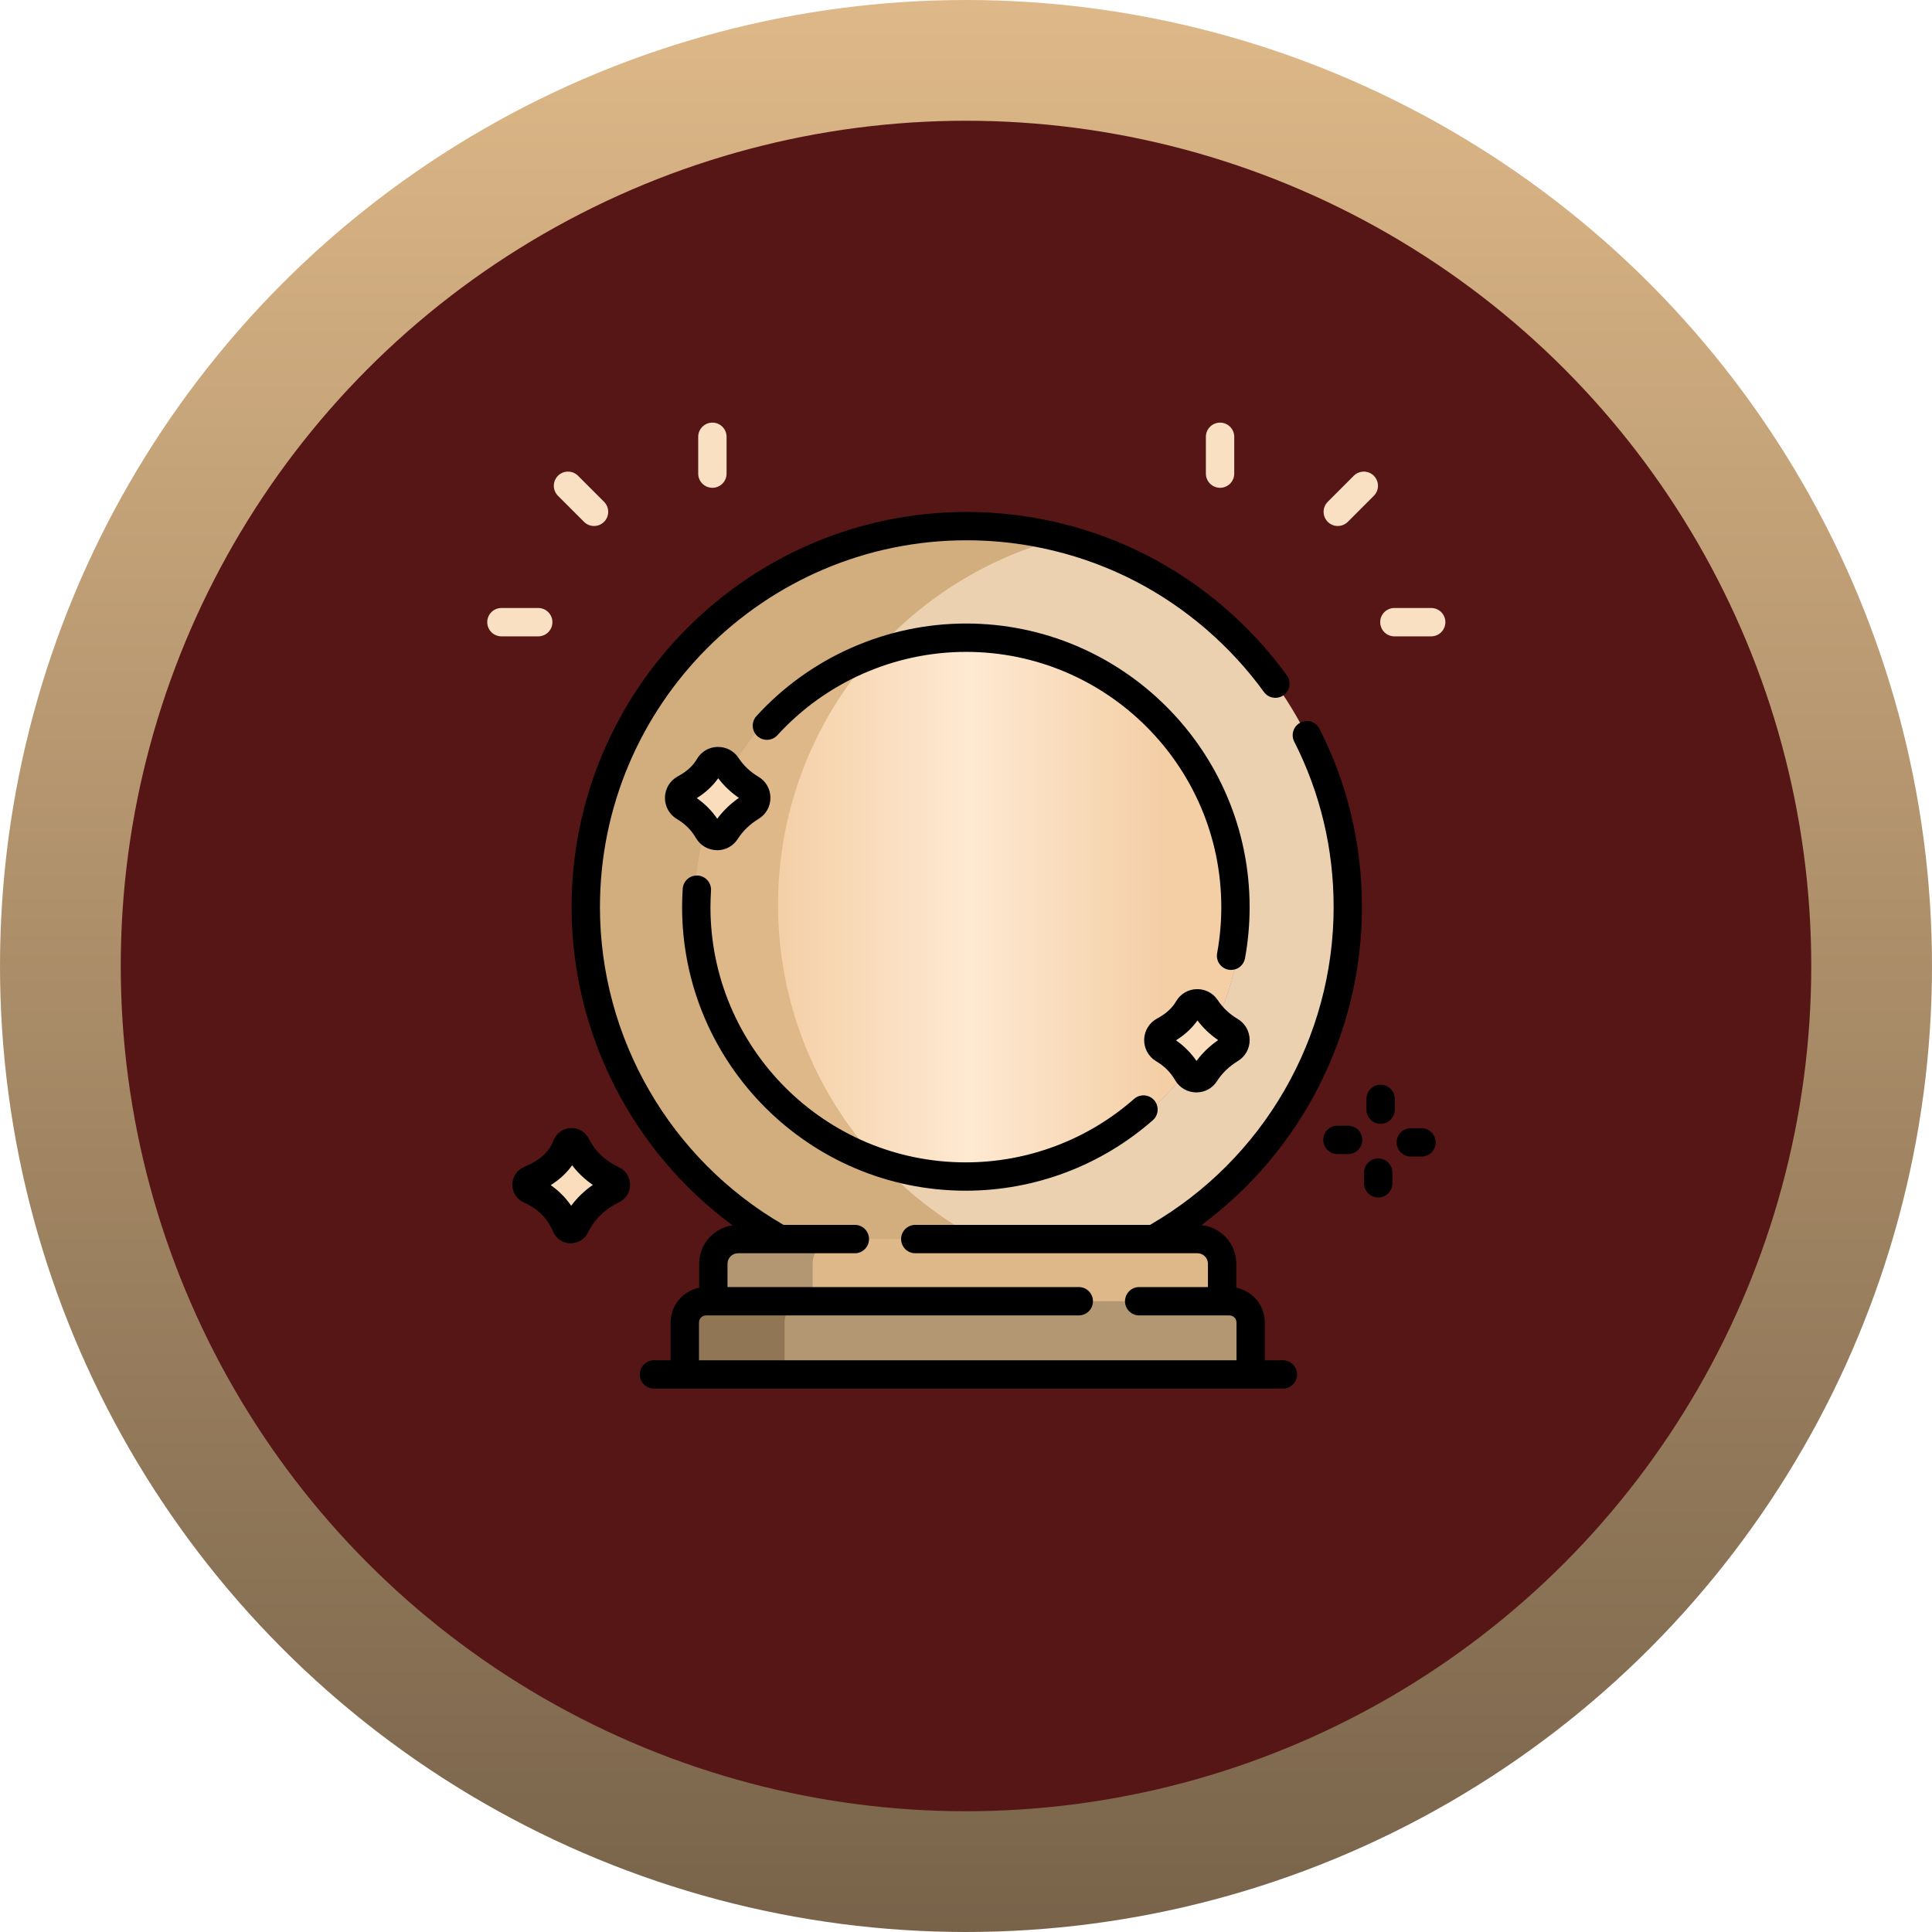
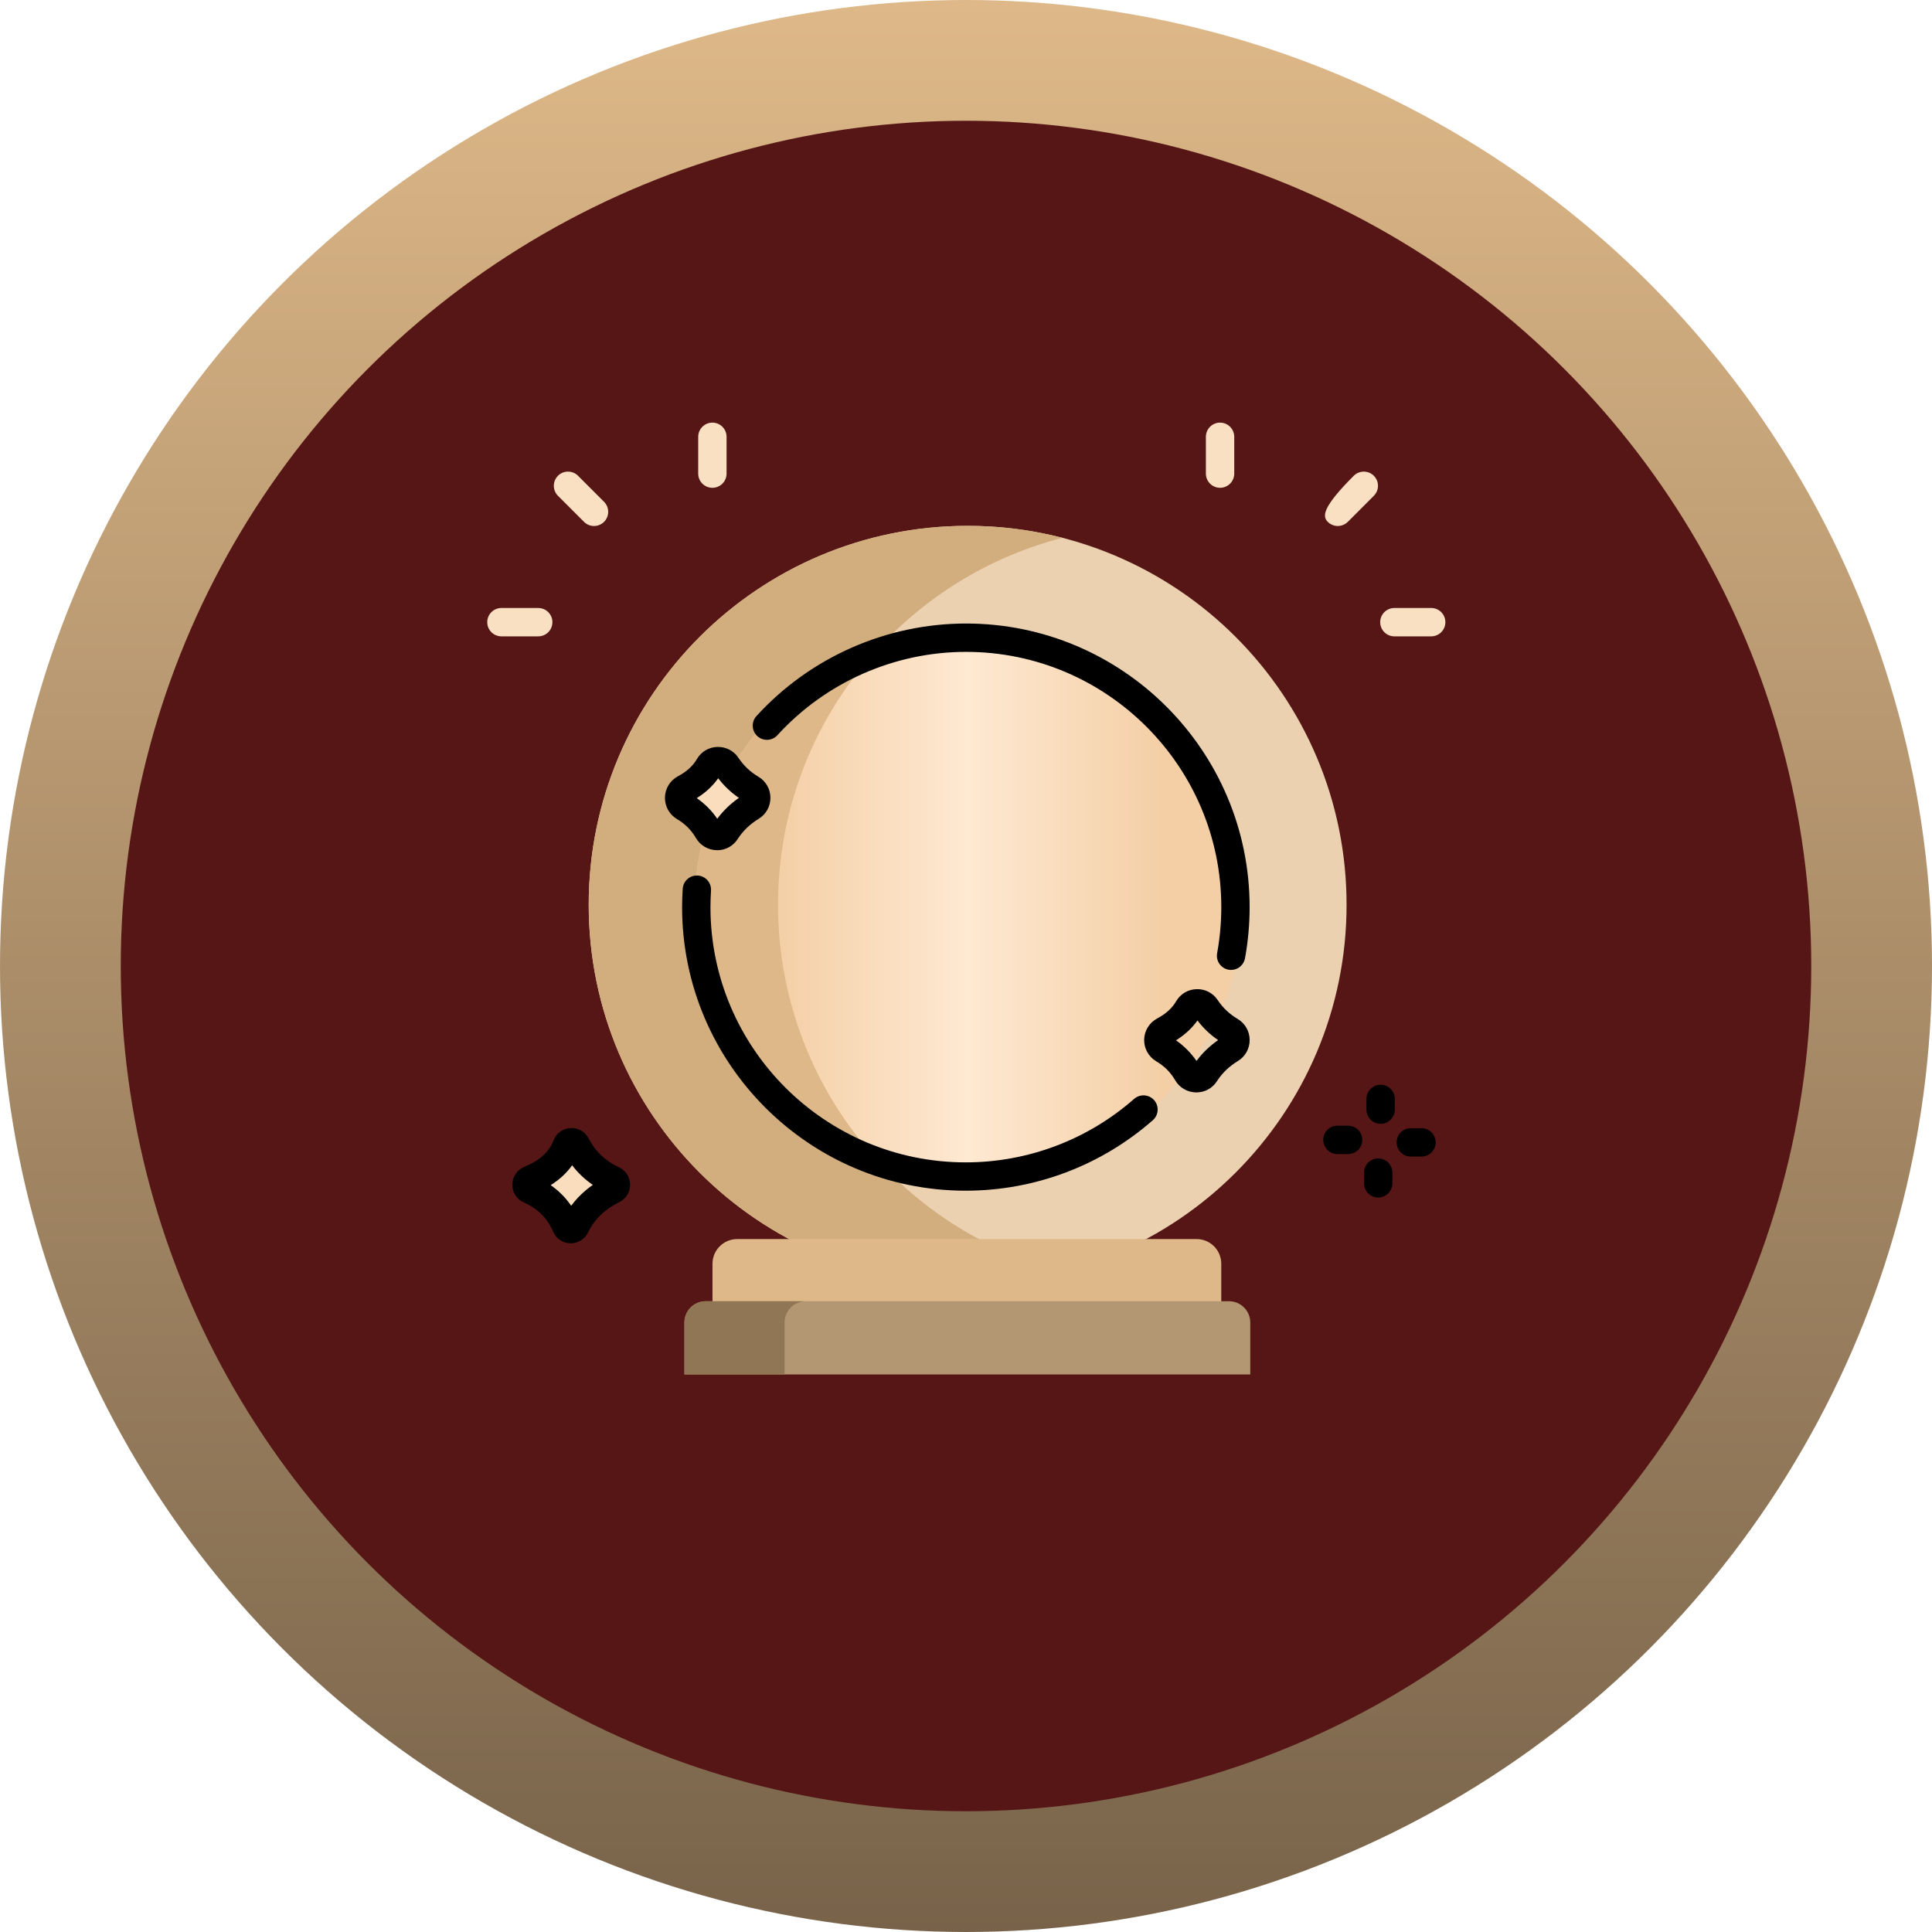
<svg xmlns="http://www.w3.org/2000/svg" width="56" height="56" viewBox="0 0 56 56" fill="none">
  <circle cx="28" cy="28" r="26.25" fill="#561616" stroke="url(#paint0_linear_167_10208)" stroke-width="3.5" />
  <g clip-path="url(#clip0_167_10208)">
    <path d="M28.047 37.208C34.113 37.208 39.031 32.291 39.031 26.225C39.031 20.159 34.113 15.242 28.047 15.242C21.982 15.242 17.064 20.159 17.064 26.225C17.064 32.291 21.982 37.208 28.047 37.208Z" fill="#EBD1B0" />
    <path d="M22.562 26.225C22.562 21.108 26.061 16.809 30.796 15.589C29.918 15.363 28.997 15.242 28.047 15.242C21.982 15.242 17.064 20.159 17.064 26.225C17.064 32.291 21.982 37.208 28.047 37.208C28.997 37.208 29.918 37.088 30.796 36.861C26.061 35.641 22.562 31.342 22.562 26.225Z" fill="#D2AD7D" />
    <path d="M17.758 34.205C17.284 33.983 16.926 33.648 16.692 33.189C16.633 33.074 16.467 33.083 16.421 33.204C16.253 33.644 15.898 33.977 15.345 34.203C15.226 34.252 15.223 34.423 15.341 34.476C15.831 34.694 16.194 35.04 16.404 35.539C16.451 35.652 16.611 35.658 16.665 35.549C16.893 35.082 17.258 34.725 17.761 34.477C17.875 34.421 17.873 34.258 17.758 34.205Z" fill="#F9DDBD" />
-     <path d="M28.069 34.184C32.45 34.184 36.001 30.633 36.001 26.252C36.001 21.871 32.45 18.32 28.069 18.32C23.688 18.32 20.137 21.871 20.137 26.252C20.137 30.633 23.688 34.184 28.069 34.184Z" fill="#A274BF" />
    <path d="M28.069 34.184C32.45 34.184 36.001 30.633 36.001 26.252C36.001 21.871 32.45 18.32 28.069 18.32C23.688 18.32 20.137 21.871 20.137 26.252C20.137 30.633 23.688 34.184 28.069 34.184Z" fill="url(#paint1_linear_167_10208)" />
    <path d="M25.564 33.781C23.698 31.812 22.552 29.153 22.552 26.225C22.552 23.337 23.666 20.71 25.489 18.75C22.375 19.82 20.137 22.775 20.137 26.253C20.137 29.758 22.411 32.732 25.564 33.781Z" fill="#DEB888" />
    <path d="M35.4 38.155H20.652V36.631C20.652 36.235 20.973 35.915 21.369 35.915H34.683C35.079 35.915 35.399 36.235 35.399 36.631V38.155H35.4Z" fill="#DEB888" />
    <path d="M36.241 39.839H19.838V38.335C19.838 37.994 20.115 37.717 20.456 37.717H35.623C35.964 37.717 36.24 37.994 36.24 38.335V39.839H36.241Z" fill="#B39772" />
-     <path d="M24.271 35.915H21.369C20.973 35.915 20.652 36.235 20.652 36.631V38.155H23.555V36.631C23.555 36.235 23.876 35.915 24.271 35.915Z" fill="#B39772" />
    <path d="M23.359 37.717H20.456C20.114 37.717 19.838 37.994 19.838 38.335V39.839H22.741V38.335C22.741 37.994 23.017 37.717 23.359 37.717Z" fill="#907655" />
-     <path d="M35.656 29.889C35.367 29.716 35.129 29.493 34.946 29.217C34.824 29.033 34.55 29.037 34.439 29.227C34.284 29.494 34.046 29.714 33.722 29.887C33.519 29.995 33.514 30.289 33.712 30.407C34.003 30.58 34.237 30.809 34.408 31.102C34.52 31.295 34.797 31.307 34.918 31.119C35.103 30.831 35.351 30.592 35.661 30.402C35.852 30.285 35.849 30.003 35.656 29.889Z" fill="#F9DDBD" />
    <path d="M21.766 22.868C21.476 22.696 21.239 22.473 21.056 22.196C20.934 22.012 20.659 22.016 20.548 22.207C20.393 22.473 20.155 22.693 19.832 22.866C19.628 22.975 19.623 23.268 19.822 23.386C20.112 23.559 20.347 23.789 20.517 24.082C20.629 24.275 20.907 24.287 21.027 24.099C21.213 23.81 21.46 23.571 21.77 23.382C21.962 23.265 21.958 22.983 21.766 22.868Z" fill="#F9DDBD" />
    <path d="M20.171 24.288C20.297 24.505 20.522 24.638 20.773 24.643C20.778 24.644 20.784 24.644 20.789 24.644C21.03 24.644 21.251 24.524 21.381 24.321C21.535 24.083 21.735 23.89 21.993 23.732C22.206 23.601 22.333 23.373 22.331 23.122C22.33 22.87 22.2 22.643 21.984 22.515H21.984C21.744 22.372 21.555 22.193 21.407 21.969C21.27 21.762 21.041 21.643 20.791 21.65C20.545 21.657 20.325 21.788 20.201 22C20.084 22.202 19.903 22.367 19.647 22.503C19.422 22.623 19.28 22.856 19.274 23.111C19.268 23.368 19.4 23.608 19.62 23.739C19.858 23.881 20.038 24.06 20.171 24.288ZM20.818 22.558C20.985 22.778 21.186 22.968 21.417 23.127C21.172 23.298 20.962 23.5 20.79 23.732C20.631 23.499 20.433 23.299 20.196 23.134C20.452 22.974 20.66 22.781 20.818 22.558Z" fill="black" />
    <path d="M34.061 31.309C34.187 31.526 34.413 31.659 34.663 31.664C34.669 31.664 34.674 31.664 34.68 31.664C34.921 31.664 35.142 31.544 35.272 31.341C35.425 31.103 35.625 30.91 35.884 30.752C36.097 30.622 36.223 30.394 36.222 30.143C36.22 29.891 36.091 29.664 35.875 29.535C35.635 29.392 35.446 29.214 35.297 28.989C35.16 28.782 34.929 28.663 34.682 28.671C34.436 28.678 34.215 28.809 34.092 29.021C33.975 29.223 33.793 29.387 33.537 29.524C33.313 29.644 33.17 29.877 33.164 30.132C33.158 30.389 33.291 30.629 33.511 30.76C33.749 30.901 33.929 31.081 34.061 31.309ZM34.709 29.579C34.876 29.799 35.076 29.989 35.308 30.148C35.063 30.318 34.853 30.521 34.681 30.752C34.522 30.52 34.323 30.32 34.087 30.154C34.343 29.994 34.551 29.802 34.709 29.579Z" fill="black" />
    <path d="M17.938 33.832C17.54 33.646 17.254 33.375 17.065 33.002C16.965 32.806 16.757 32.685 16.537 32.697C16.316 32.709 16.123 32.85 16.044 33.057C15.916 33.391 15.639 33.641 15.196 33.822C14.989 33.907 14.853 34.107 14.85 34.331C14.846 34.556 14.976 34.76 15.18 34.851C15.59 35.034 15.869 35.311 16.031 35.698C16.116 35.898 16.311 36.032 16.528 36.038C16.533 36.038 16.538 36.038 16.544 36.038C16.754 36.038 16.948 35.918 17.04 35.729C17.229 35.343 17.526 35.053 17.949 34.845C18.145 34.748 18.265 34.553 18.263 34.336C18.26 34.117 18.136 33.925 17.938 33.832ZM16.556 34.95C16.397 34.717 16.199 34.517 15.962 34.352C16.218 34.191 16.426 33.999 16.584 33.776C16.751 33.996 16.951 34.186 17.183 34.345C16.937 34.516 16.728 34.718 16.556 34.95Z" fill="black" />
    <path d="M28.002 18.073C25.695 18.073 23.48 19.051 21.925 20.757C21.773 20.925 21.785 21.184 21.952 21.337C22.12 21.49 22.38 21.478 22.533 21.311C23.932 19.775 25.926 18.895 28.002 18.895C32.081 18.895 35.4 22.213 35.4 26.293C35.4 26.741 35.359 27.191 35.279 27.629C35.238 27.852 35.386 28.067 35.61 28.107C35.635 28.112 35.659 28.114 35.684 28.114C35.878 28.114 36.051 27.975 36.087 27.777C36.176 27.29 36.221 26.79 36.221 26.293C36.221 21.76 32.534 18.073 28.002 18.073Z" fill="black" />
    <path d="M27.991 34.513C29.99 34.513 31.916 33.787 33.416 32.469C33.586 32.319 33.603 32.06 33.453 31.889C33.303 31.719 33.044 31.702 32.873 31.852C31.523 33.038 29.79 33.692 27.991 33.692C23.912 33.692 20.593 30.373 20.593 26.294C20.593 26.14 20.599 25.979 20.609 25.814C20.623 25.587 20.452 25.392 20.225 25.378C19.997 25.364 19.804 25.535 19.789 25.762C19.777 25.944 19.771 26.123 19.771 26.294C19.771 30.826 23.459 34.513 27.991 34.513Z" fill="black" />
-     <path d="M37.185 39.428H36.662V38.335C36.662 37.837 36.306 37.42 35.835 37.326V36.631C35.835 36.049 35.391 35.568 34.823 35.51C37.724 33.365 39.477 29.947 39.477 26.293C39.477 24.475 39.063 22.736 38.247 21.125C38.145 20.922 37.897 20.841 37.695 20.944C37.492 21.046 37.411 21.294 37.514 21.496C38.272 22.992 38.656 24.605 38.656 26.293C38.656 30.087 36.619 33.606 33.334 35.504H26.529C26.302 35.504 26.119 35.688 26.119 35.915C26.119 36.142 26.302 36.326 26.529 36.326H33.445C33.446 36.326 33.446 36.326 33.446 36.326C33.447 36.326 33.447 36.326 33.448 36.326H34.708C34.876 36.326 35.013 36.463 35.013 36.631V37.306H33.02C32.793 37.306 32.609 37.49 32.609 37.717C32.609 37.944 32.793 38.128 33.02 38.128H35.633C35.748 38.128 35.841 38.221 35.841 38.335V39.428H20.26V38.335C20.26 38.221 20.352 38.128 20.467 38.128H31.269C31.496 38.128 31.68 37.944 31.68 37.717C31.68 37.49 31.496 37.306 31.269 37.306H21.087V36.631C21.087 36.463 21.224 36.326 21.393 36.326H22.598C22.598 36.326 22.599 36.326 22.599 36.326C22.599 36.326 22.6 36.326 22.6 36.326H24.779C25.006 36.326 25.189 36.142 25.189 35.915C25.189 35.688 25.006 35.504 24.779 35.504H22.711C19.427 33.606 17.39 30.087 17.39 26.293C17.39 20.43 22.16 15.66 28.023 15.66C29.731 15.66 31.428 16.075 32.932 16.859C34.388 17.619 35.668 18.725 36.635 20.057C36.768 20.241 37.025 20.282 37.209 20.148C37.392 20.015 37.433 19.758 37.3 19.575C36.259 18.14 34.88 16.949 33.312 16.131C31.692 15.286 29.863 14.839 28.023 14.839C21.707 14.839 16.568 19.977 16.568 26.293C16.568 29.951 18.326 33.373 21.232 35.517C20.686 35.595 20.266 36.064 20.266 36.631V37.326C19.794 37.42 19.438 37.837 19.438 38.335V39.428H18.956C18.729 39.428 18.545 39.612 18.545 39.839C18.545 40.066 18.729 40.25 18.956 40.25H37.185C37.412 40.25 37.596 40.066 37.596 39.839C37.596 39.612 37.412 39.428 37.185 39.428Z" fill="black" />
    <path d="M40.018 31.442C39.791 31.442 39.607 31.626 39.607 31.853V32.163C39.607 32.39 39.791 32.574 40.018 32.574C40.245 32.574 40.429 32.39 40.429 32.163V31.853C40.429 31.626 40.245 31.442 40.018 31.442Z" fill="black" />
    <path d="M41.204 32.702H40.893C40.666 32.702 40.482 32.886 40.482 33.113C40.482 33.34 40.666 33.523 40.893 33.523H41.204C41.431 33.523 41.614 33.34 41.614 33.113C41.614 32.886 41.431 32.702 41.204 32.702Z" fill="black" />
    <path d="M39.948 33.578C39.721 33.578 39.537 33.762 39.537 33.989V34.299C39.537 34.526 39.721 34.71 39.948 34.71C40.175 34.71 40.359 34.526 40.359 34.299V33.989C40.359 33.762 40.175 33.578 39.948 33.578Z" fill="black" />
    <path d="M39.077 32.629H38.766C38.539 32.629 38.355 32.813 38.355 33.04C38.355 33.267 38.539 33.451 38.766 33.451H39.077C39.304 33.451 39.487 33.267 39.487 33.04C39.487 32.813 39.304 32.629 39.077 32.629Z" fill="black" />
    <path d="M20.649 14.139C20.876 14.139 21.06 13.955 21.06 13.728V12.661C21.06 12.434 20.876 12.25 20.649 12.25C20.422 12.25 20.238 12.434 20.238 12.661V13.728C20.238 13.955 20.422 14.139 20.649 14.139Z" fill="#FAE0C2" />
    <path d="M16.928 15.126C17.008 15.206 17.113 15.246 17.218 15.246C17.323 15.246 17.428 15.206 17.509 15.126C17.669 14.966 17.669 14.705 17.509 14.545L16.754 13.79C16.594 13.63 16.334 13.63 16.173 13.79C16.013 13.951 16.013 14.211 16.173 14.371L16.928 15.126Z" fill="#FAE0C2" />
    <path d="M16.012 18.034C16.012 17.807 15.828 17.623 15.601 17.623H14.534C14.307 17.623 14.123 17.807 14.123 18.034C14.123 18.261 14.307 18.445 14.534 18.445H15.601C15.828 18.445 16.012 18.261 16.012 18.034Z" fill="#FAE0C2" />
    <path d="M35.364 14.139C35.591 14.139 35.775 13.955 35.775 13.728V12.661C35.775 12.434 35.591 12.25 35.364 12.25C35.137 12.25 34.953 12.434 34.953 12.661V13.728C34.953 13.955 35.137 14.139 35.364 14.139Z" fill="#FAE0C2" />
-     <path d="M38.776 15.246C38.881 15.246 38.986 15.206 39.067 15.126L39.821 14.371C39.982 14.211 39.982 13.951 39.821 13.79C39.661 13.63 39.401 13.63 39.24 13.79L38.486 14.545C38.325 14.705 38.325 14.966 38.486 15.126C38.566 15.206 38.671 15.246 38.776 15.246Z" fill="#FAE0C2" />
+     <path d="M38.776 15.246C38.881 15.246 38.986 15.206 39.067 15.126L39.821 14.371C39.982 14.211 39.982 13.951 39.821 13.79C39.661 13.63 39.401 13.63 39.24 13.79C38.325 14.705 38.325 14.966 38.486 15.126C38.566 15.206 38.671 15.246 38.776 15.246Z" fill="#FAE0C2" />
    <path d="M41.484 17.623H40.417C40.19 17.623 40.006 17.807 40.006 18.034C40.006 18.261 40.19 18.445 40.417 18.445H41.484C41.711 18.445 41.895 18.261 41.895 18.034C41.895 17.807 41.711 17.623 41.484 17.623Z" fill="#FAE0C2" />
  </g>
  <defs>
    <linearGradient id="paint0_linear_167_10208" x1="28" y1="0" x2="28" y2="56" gradientUnits="userSpaceOnUse">
      <stop stop-color="#DEB888" />
      <stop offset="1" stop-color="#78634A" />
    </linearGradient>
    <linearGradient id="paint1_linear_167_10208" x1="20.137" y1="26.252" x2="36.001" y2="26.252" gradientUnits="userSpaceOnUse">
      <stop offset="0.15" stop-color="#F4CFA6" />
      <stop offset="0.5" stop-color="#FEE9D2" />
      <stop offset="0.85" stop-color="#F4CFA6" />
    </linearGradient>
    <clipPath id="clip0_167_10208">
      <rect width="28" height="28" fill="white" transform="translate(14 12.25)" />
    </clipPath>
  </defs>
</svg>